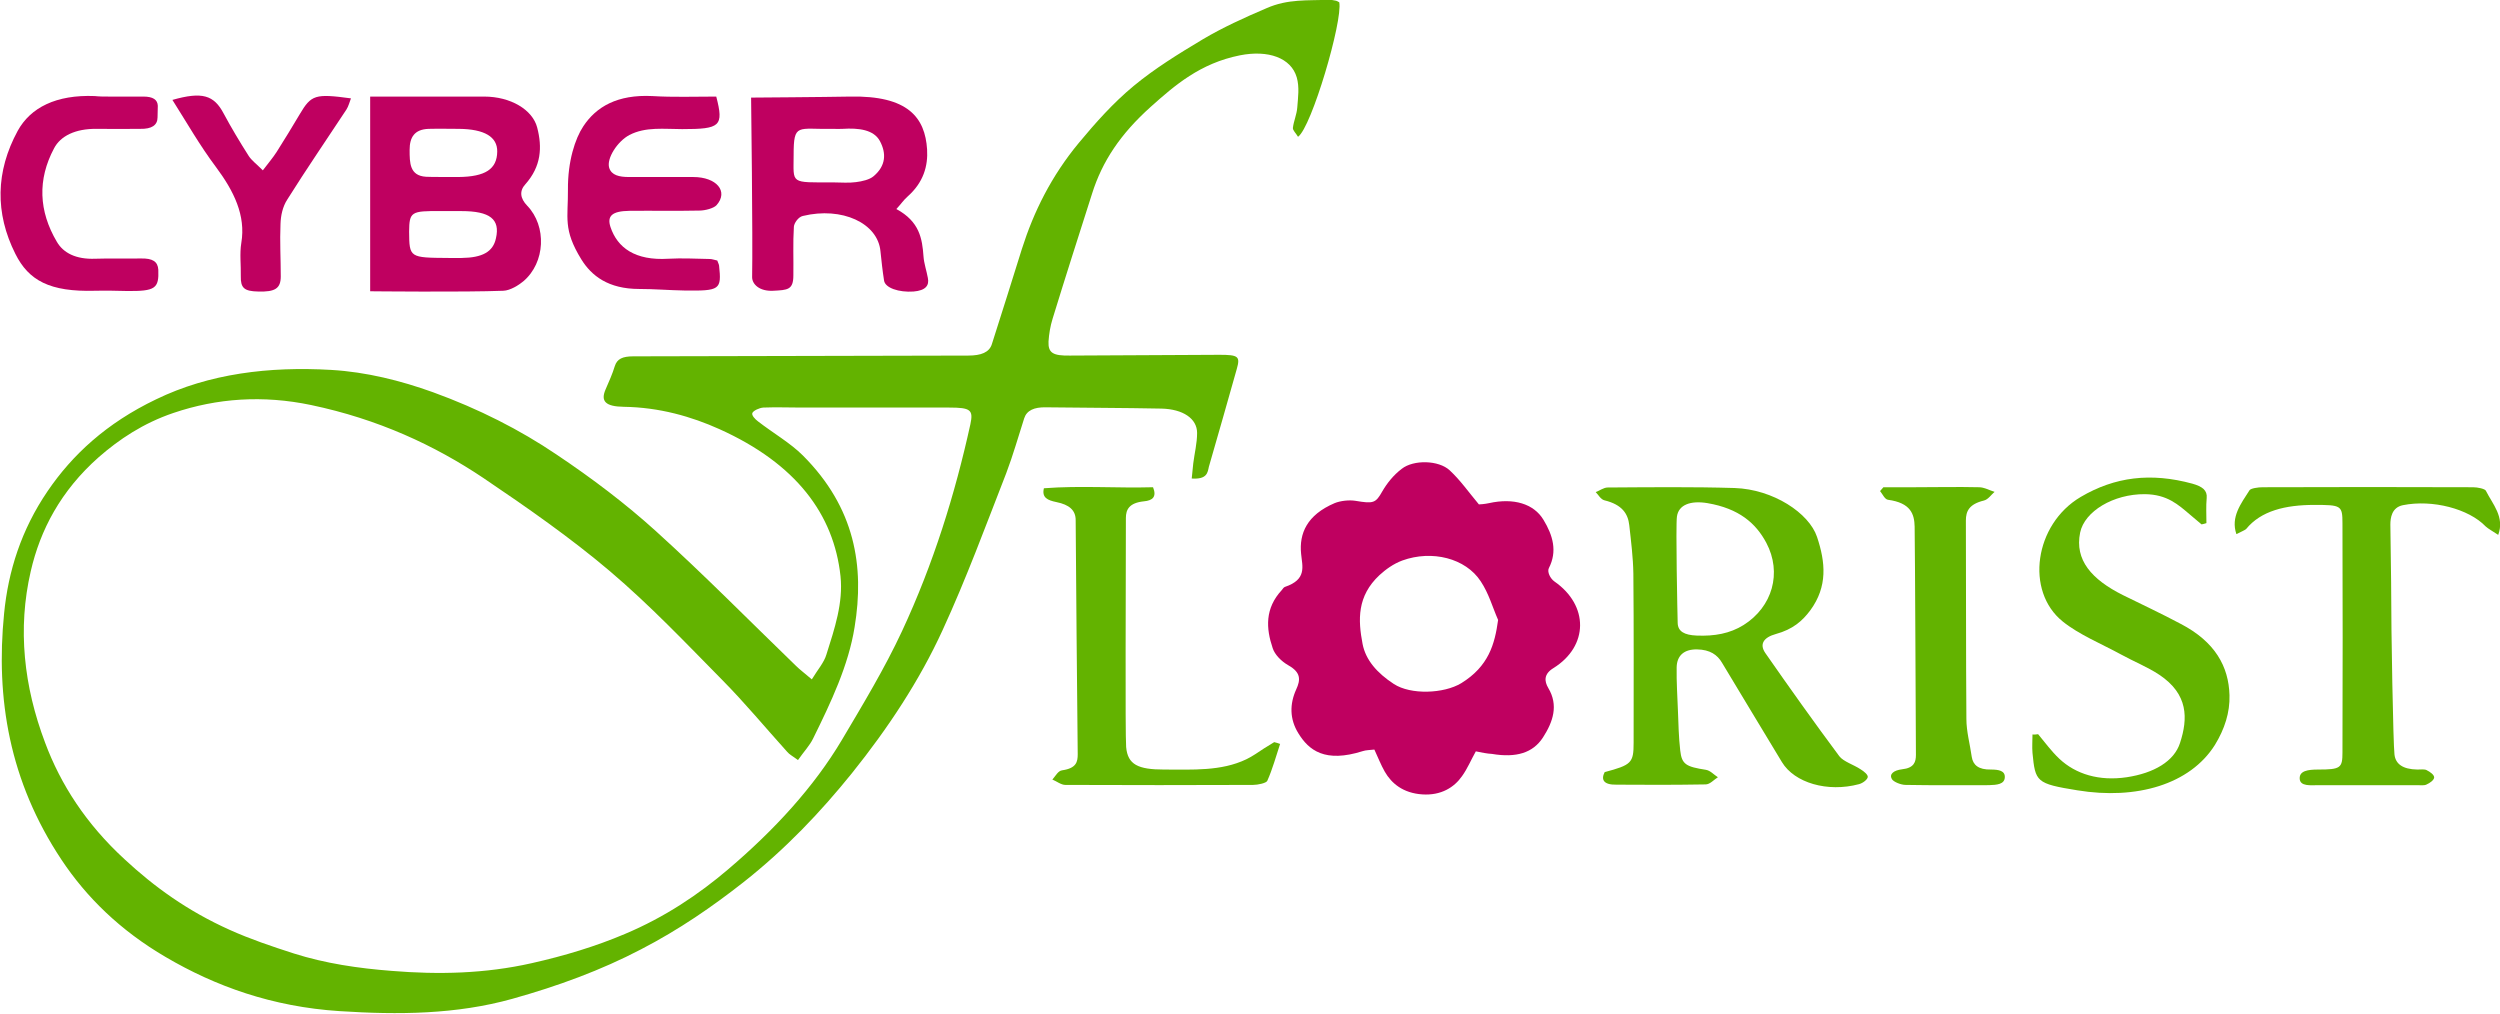
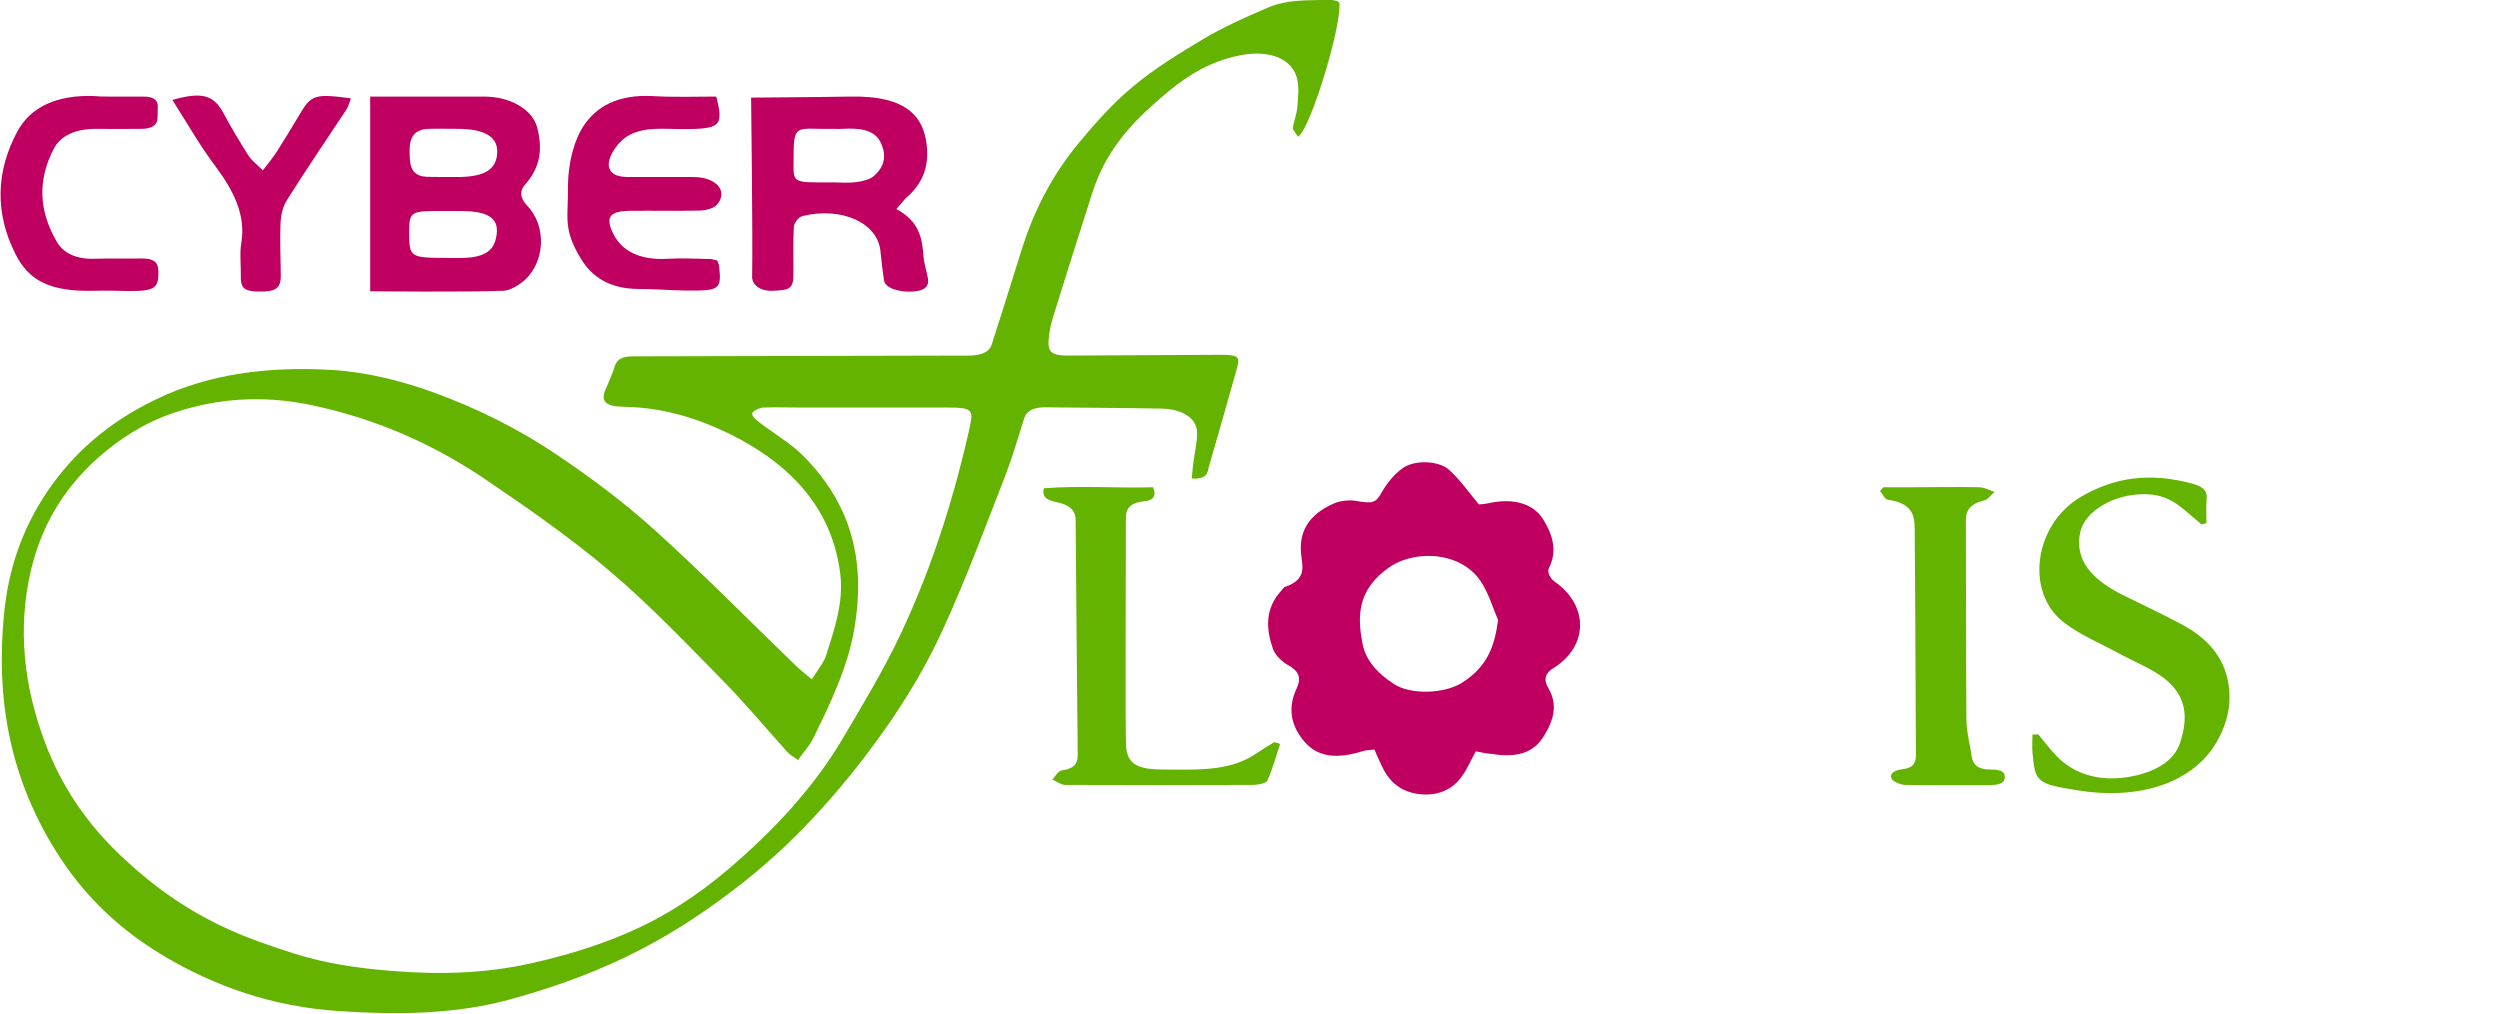
<svg xmlns="http://www.w3.org/2000/svg" version="1.1" id="Слой_1" x="0px" y="0px" viewBox="0 0 975.9 395.7" style="enable-background:new 0 0 975.9 395.7;" xml:space="preserve">
  <style type="text/css">
	.st0{fill:#63B300;}
	.st1{fill:#BF0060;}
</style>
  <g>
    <path class="st0" d="M465.2,186.8c0.2-2.1,0.4-4,0.6-5.9c0.5-4,1.5-7.9,1.5-11.9c0-5.6-5.5-9.3-13.9-9.5c-15-0.3-30.1-0.3-45.1-0.5   c-4.6-0.1-7.5,1.2-8.5,4.3c-2.3,7.1-4.3,14.3-7,21.4c-8,20.5-15.6,41.2-24.9,61.4c-8.9,19.4-21.1,38-35.4,55.8   c-12.1,15-25.8,29.5-42.3,42.5c-12.1,9.5-25.1,18.5-40,26.2c-15.5,8.1-32.3,14.3-50.2,19.3c-21.8,6.1-44.5,6.3-67.5,4.8   c-26.2-1.7-48.4-9.7-67.8-21.1c-17.8-10.4-31-23.4-40.7-38c-20.4-30.7-25.7-63-22.4-96.1c1.6-16.5,6.7-32.7,17-47.8   c9.6-14.1,22.9-26.5,42.3-35.8c20.8-10.1,44.2-12.9,68.4-11.5c13.7,0.8,27.2,4.2,39.7,8.7c17.9,6.5,34,14.7,48.2,24.3   c13.9,9.3,27.1,19.3,38.8,29.9c19,17.2,36.5,35,54.7,52.6c1.5,1.5,3.3,2.8,6.2,5.3c2.3-3.8,4.8-6.6,5.7-9.7   c3.2-10.1,6.6-20.2,5.5-30.6c-2.6-24.1-17.3-43.9-47.3-57.4c-10.9-4.9-23.4-8.5-37.3-8.7c-7.2-0.1-9.1-2.2-7.1-6.8   c1.3-3,2.7-6.1,3.6-9.1c0.9-2.8,3-3.8,7.2-3.8c43.6-0.1,87.2-0.2,130.8-0.3c4.9,0,8.2-1.2,9.2-4.5c4-12.4,7.8-24.7,11.7-37.1   c4.6-14.5,11.5-28.5,22.3-41.5c6.4-7.7,13.3-15.5,21.4-22.2s17.3-12.4,27-18.2c7.6-4.5,16.1-8.4,24.8-12.1c8.4-3.7,16-2.9,24.3-3.3   c0.9,0,1.9,0.2,2.9,0.4c0.4,0.1,0.8,0.4,1.2,0.6c1.4,7.2-10.8,48.8-16.1,52.5c-0.8-1.4-2.1-2.5-2-3.5c0.3-2.6,1.5-5.2,1.7-7.9   c0.3-3.9,0.9-8-0.2-11.8c-2.2-7.6-11.1-10.8-22.2-8.6c-15.5,3.1-25.4,11.7-34.8,20.1c-11.8,10.6-18.9,21.2-22.9,33.9   c-5.2,16.3-10.4,32.5-15.4,48.8c-0.9,2.9-1.4,5.9-1.6,8.9c-0.2,4.5,1.8,5.6,8.3,5.5c19.5-0.1,38.9-0.2,58.4-0.3   c7.4,0,8.2,0.6,6.8,5.5c-3.6,12.7-7.2,25.5-10.9,38.2C471.4,184.4,471.3,187.2,465.2,186.8z M311.5,296.7c-2-1.5-3.4-2.2-4.2-3.2   c-8.5-9.4-16.4-19-25.4-28.1c-14.2-14.4-28-29-43.9-42.5c-15.1-12.8-32.1-24.7-49.3-36.3c-19.1-12.8-41.1-23-67.3-28.5   c-18.7-3.9-36.6-2.7-53.7,3.1c-11.8,4-21.2,10.3-29.2,17.3C23.7,191.6,15.7,206.9,12,223c-5.2,22.5-2.7,44.9,5.6,66.9   c6.1,16.4,16.1,31.8,31,45.5c11.5,10.7,24.6,20.2,41.1,27.6c8,3.6,16.3,6.4,25,9.2c12.3,3.9,25.2,5.8,38.2,6.8   c18.3,1.5,36.4,1.1,54.6-3c12.9-2.9,25.1-6.6,36.4-11.4c15.7-6.6,28.9-15.5,40.4-25.3c18.1-15.4,33.4-32.1,44.3-50.4   c8.3-14,16.8-28.1,23.5-42.5c12.3-26.4,20.7-53.5,26.7-80.8c1.2-5.6,0.1-6.5-8.3-6.5c-19.2,0-38.5,0-57.7,0c-4.9,0-9.9-0.2-14.8,0   c-1.6,0.1-3.9,1.2-4.3,2.1c-0.4,0.9,1,2.4,2.2,3.3c5.8,4.5,12.6,8.4,17.5,13.3c20.4,20.4,24.1,43.3,20.2,67   c-2.4,15-9.2,29.3-16.2,43.5C316.1,291,313.8,293.4,311.5,296.7z" />
    <path class="st1" d="M576.1,293.3c-2,3.6-3.3,6.8-5.4,9.7c-3,4.3-8.1,7.6-15.5,7.1c-7.5-0.5-12-4.3-14.6-8.8   c-1.6-2.8-2.7-5.7-4.1-8.7c-1.8,0.2-3.3,0.2-4.5,0.6c-14.8,4.7-21.1-0.3-25.2-7c-3.4-5.5-3.4-11.4-0.8-17.1   c1.7-3.7,1.9-6.6-3.1-9.4c-2.8-1.6-5.3-4.2-6.1-6.7c-2.6-7.7-3.1-15.5,3.6-22.7c0.4-0.4,0.6-1,1.2-1.2c8.6-2.9,6.8-7.9,6.3-12.9   c-0.8-8,2.3-15.2,13.1-19.8c2.2-0.9,5.6-1.3,8.1-0.9c7.1,1.2,7.9,0.9,10.5-3.7c1.8-3.1,4.3-6.3,7.6-8.8c4.6-3.6,14.4-3.4,18.7,0.6   c4.2,3.9,7.3,8.4,11.4,13.3c0.3,0,2.2-0.1,4-0.5c9.5-2.1,17.4,0.2,21.2,6.5c3.7,6.1,5.5,12.3,2.1,18.9c-0.7,1.4,0.5,4,2.2,5.2   c13.4,9.3,13.4,25.2-0.4,33.8c-3.8,2.3-3.6,5.1-2,7.8c4,6.7,1.9,13.1-2.1,19.3c-3.9,6-10.4,8-19.9,6.4   C580.5,294.2,578.6,293.8,576.1,293.3z M584.8,242c-2.2-5-3.6-10.3-6.8-15.1c-5.9-9-19-12.3-30.6-8.1c-3.5,1.3-6.5,3.5-8.9,5.7   c-8.8,8.2-8.4,17.5-6.6,26.9c1.2,6.2,5.6,11.3,12.2,15.6c6.6,4.3,19.5,3.8,26.3-0.3C581.1,260.1,583.5,251.5,584.8,242z" />
-     <path class="st0" d="M626.4,301.4c10.5-2.8,11.3-3.6,11.3-11.5c0-22,0.1-44-0.1-66c-0.1-6.3-0.9-12.6-1.6-18.9   c-0.5-4.4-2.7-8-9.7-9.7c-1.5-0.4-2.3-2.1-3.4-3.2c1.6-0.6,3.1-1.8,4.7-1.8c16.5-0.1,33-0.3,49.5,0.2c15.1,0.5,29.1,9.8,32.2,19.1   c3.3,9.9,4.2,19.3-2.6,28.6c-3.1,4.2-6.9,7.5-13.5,9.3c-4.7,1.3-6.5,3.9-4.1,7.4c9.4,13.5,19,27,28.9,40.3c1.6,2.1,5.6,3.3,8.3,5.1   c1.3,0.8,2.9,2.1,2.8,3c-0.1,1-1.9,2.4-3.4,2.8c-12.3,3.3-25.2-0.5-30.1-8.6c-7.8-13-15.7-25.9-23.4-38.8c-1.8-3.1-4.7-5.1-9.7-5.2   c-5-0.1-7.9,2.3-8,7c-0.1,5.7,0.3,11.3,0.5,17c0.2,5.2,0.3,10.3,0.9,15.5c0.6,5.4,2.3,6.3,10,7.5c1.8,0.3,3.1,1.9,4.7,2.9   c-1.6,1-3.1,2.8-4.8,2.8c-11.6,0.2-23.2,0.2-34.8,0.1C625.9,306.4,624.9,304.3,626.4,301.4z M654.9,243.2c0.1,3.3,2.6,4.7,7.4,4.9   c7,0.3,13-0.8,18.3-4.1c11.3-7.1,15.1-20.4,8.9-32.1c-4.1-7.7-10.7-13.4-23-15.5c-6.7-1.1-11.3,0.7-11.9,5.3   C654.1,205.4,654.8,239.7,654.9,243.2z" />
    <path class="st1" d="M144.5,113.7V37.7c0,0,32.5,0,44.5,0c10.3,0,18.9,5.1,20.7,12.1c2,7.7,1.6,15.1-4.6,22.1   c-2.4,2.6-2.1,5.5,0.7,8.4c7.7,8,7.1,22.2-1.5,29.5c-1.8,1.5-5.1,3.6-7.8,3.7C181.5,114.1,144.5,113.7,144.5,113.7z M167.3,50.3   c-5.6,0.2-7.4,3.4-7.4,8.2c0,5.1,0,10.1,6.4,10.5c1.2,0.1,9.6,0.1,12.6,0.1c10.6-0.1,15.1-3.1,15.2-9.9c0.1-5.8-5-8.8-14.9-8.9   C177.9,50.3,170,50.2,167.3,50.3z M175.1,100.7c1.7,0,3.4,0,5.1,0c8.1-0.1,12.3-2.4,13.4-7.7c1.7-7.4-2.3-10.6-13.5-10.6   c-2.7,0-5.4,0-8.1,0c-11.6-0.1-12.2,0.3-12.3,8C159.8,100.6,159.8,100.6,175.1,100.7z" />
    <path class="st0" d="M795.6,286.6c2.7,3.2,5.1,6.6,8.3,9.6c6.4,6,15.5,8.8,26.3,7.2c10.6-1.6,18.5-6.2,20.8-13.4   c3.1-9.5,3.3-19-8.1-26.6c-4.5-3-10-5.2-14.9-7.9c-7.7-4.2-16.5-7.8-22.8-12.9c-14.7-11.8-11.1-37.9,7-48.6   c13.4-7.9,27.4-9.6,43.6-5.2c3.9,1.1,5.9,2.6,5.6,5.6c-0.3,3.2-0.1,6.5-0.1,9.8c-0.6,0.2-1.3,0.4-1.9,0.5c-1.5-1.3-3-2.5-4.5-3.8   c-4.6-3.9-8.9-7.9-17.6-8c-12.3-0.1-23.6,6.7-25.3,15c-2.2,10.7,4.5,18.3,16.7,24.4c7.5,3.7,15.2,7.3,22.5,11.2   c13.5,7,18.8,16.7,19.1,27.9c0.2,6.7-1.9,13.2-5.7,19.4c-9.7,15.4-30.6,21.5-53.7,17.7c-16.1-2.6-16.4-3.3-17.5-14.6   c-0.2-2.4,0-4.8,0-7.2C794.1,286.8,794.8,286.7,795.6,286.6z" />
-     <path class="st0" d="M873,208.5c-2.3-6.7,1.8-11.9,5.1-17.1c0.5-0.8,3.4-1.2,5.2-1.2c27.4-0.1,54.7-0.1,82.1,0c1.7,0,4.7,0.6,5,1.4   c2.6,5.2,7.4,10.2,4.8,17.2c-2.2-1.5-3.8-2.3-4.9-3.3c-6.6-6.9-20.8-10.6-32.3-8.3c-4.4,0.9-4.9,5-4.9,7.6   c0.1,8.2,0.2,14.7,0.3,22.8c0,0.2,0,0.4,0,0.6c0,18.5,0.8,62.2,1.3,66.3c0.4,3.7,3.2,5.8,8.9,5.9c1.2,0,2.8-0.2,3.6,0.2   c1.6,0.8,3,1.9,3,2.9c-0.1,1-1.5,2.1-3.1,2.8c-0.9,0.4-2.4,0.2-3.6,0.2c-12.8,0-25.6,0-38.4,0c-3,0-7.3,0.6-7.4-2.6   c-0.1-3,3.2-3.5,7.2-3.5c8.8,0,9.5-0.6,9.5-6.7c0.1-29.8,0.1-59.6,0-89.4c0-7-0.5-7.2-11-7.2c-11.3,0-20.8,2.3-26.6,9.4   C876.1,207.1,874.7,207.6,873,208.5z" />
    <path class="st1" d="M293.2,38.1c0,0,28.9-0.2,38.5-0.4c22.9-0.5,29.4,8.3,30.2,20.6c0.4,6.5-1.4,12.9-7.6,18.4   c-1.6,1.4-2.7,3.1-4.4,4.9c9.1,4.9,10.1,11.6,10.6,18.5c0.2,2.8,1.2,5.6,1.7,8.4c0.6,2.9-0.8,4.9-5.6,5.3   c-5.7,0.4-11.1-1.4-11.5-4.3c-0.6-3.8-1-7.6-1.4-11.4c-1-11-15-17.5-30.3-13.8c-1.8,0.4-3.4,2.8-3.5,4.2c-0.4,6.3-0.1,12.6-0.2,19   c0,5.7-2.3,5.7-7.8,6c-5.5,0.3-8.3-2.6-8.3-5.3C293.9,92.8,293.2,38.1,293.2,38.1z M325.3,71.2c3,0,6,0.3,8.8-0.1   c2.5-0.3,5.4-1,6.9-2.3c4.9-4.1,5-9,2.5-13.7c-2.4-4.5-8.3-5.2-14.6-4.8c-1.2,0.1-2.5,0-3.7,0c-13.9,0.3-15.4-2.5-15.4,10.3   C309.8,71.9,308.2,71.2,325.3,71.2z" />
    <path class="st0" d="M450.1,190.2c1.5,3.7-0.1,5.2-3.6,5.5c-5.7,0.6-7,3.2-7,6.5c0,24.5-0.3,84.1,0.1,89.4   c0.6,6.9,4.7,8.8,14.8,8.8c11.1,0,22.3,0.7,32.1-4c2.5-1.2,4.7-2.8,7-4.3c1.3-0.8,2.6-1.6,3.9-2.4c0.8,0.2,1.5,0.4,2.3,0.7   c-1.6,4.8-2.9,9.7-5,14.4c-0.4,0.9-3.7,1.6-5.6,1.6c-24.4,0.1-48.8,0.1-73.2,0c-1.7,0-3.4-1.4-5.1-2.1c1.2-1.3,2.2-3.4,3.8-3.6   c5.6-0.8,6.1-3.3,6.1-6.3c-0.3-30.5-0.6-60.9-0.8-91.4c0-3.8-2.5-6-7.5-7c-3.4-0.7-5.8-1.7-4.9-5.4   C421.7,189.5,435.9,190.6,450.1,190.2z" />
    <path class="st1" d="M279.6,37.7c3,11.6,1.6,12.7-13.3,12.7c-7,0-14.3-1-20.6,2.3c-4.6,2.4-9,9.1-7.9,12.8c0.9,2.9,3.9,3.6,7.7,3.6   c8.4,0,16.8,0,25.1,0c9.1,0,13.9,5.6,9.1,11c-1.1,1.2-4.4,2.1-6.7,2.1c-9.1,0.2-18.2,0-27.3,0.1c-6.8,0.1-8.8,2-7.4,6.3   c2.7,8.1,9.6,13.2,22.6,12.4c5.4-0.3,10.8,0,16.2,0.1c0.9,0,1.8,0.4,2.9,0.6c0.2,0.7,0.6,1.3,0.7,2c1,9.4,0.4,9.9-13.6,9.7   c-5.9-0.1-11.7-0.6-17.6-0.6c-12,0-18.6-5.1-22.6-11.6c-7.2-11.7-5.1-16.2-5.2-27.2s2.8-19.9,6-24.7c5-7.6,13.3-12.5,27-11.8   C262.8,38,271.1,37.7,279.6,37.7z" />
    <path class="st0" d="M735.2,190.2c4.1,0,8.2,0,12.2,0c8.4,0,16.8-0.2,25.1,0c2.1,0,4.1,1.2,6.1,1.8c-1.4,1.2-2.5,3-4.2,3.4   c-5.7,1.4-7,4.1-7,7.8c0.1,25.8,0,51.6,0.2,77.4c0,5,1.4,9.9,2.1,14.9c0.5,3.1,2.6,5,7.5,4.9c3.1,0,5.5,0.5,5.4,3   c-0.1,2.8-3.1,3-6.2,3.1c-10.8,0-21.7,0.1-32.5-0.1c-1.9,0-4.8-1.2-5.4-2.3c-1.1-1.9,0.7-3.4,4-3.8c4.7-0.5,5.4-2.9,5.4-5.6   c-0.1-16.3-0.3-75.7-0.5-89.1c-0.1-4.9-1.5-9.3-10.4-10.5c-1.3-0.2-2.1-2.2-3.1-3.4C734.4,191.1,734.8,190.7,735.2,190.2z" />
    <path class="st1" d="M42.7,37.7c4.4,0,8.9,0,13.3,0c3.7,0,5.5,1.2,5.6,3.6c0,1.5-0.1,3-0.1,4.5c0,3.1-2.3,4.6-6.8,4.5   c-5.7,0-11.3,0.1-17,0c-8.3-0.1-14.1,2.8-16.6,7.6c-6.5,12.2-6,24.5,1.1,36.5c2.5,4.3,7.4,6.9,15,6.6c5.9-0.2,11.8,0,17.8-0.1   c4.6-0.1,6.6,1.2,6.8,4.4c0.3,7.3-1.2,8.4-12.1,8.3c-4.2-0.1-8.4-0.2-12.6-0.1c-17.7,0.5-25.9-4-31.1-14.4c-8-15.9-7.7-32.2,0.9-48   c5-9.1,15-14.2,30.1-13.6C38.7,37.7,40.7,37.7,42.7,37.7C42.7,37.7,42.7,37.7,42.7,37.7z" />
    <path class="st1" d="M67.3,39c11.6-3.3,16.2-1.9,20,5.3c3,5.6,6.3,11.1,9.8,16.6c1.1,1.7,3.1,3.2,5.5,5.6c2.2-2.9,4-5,5.4-7.2   c3.1-4.9,6.1-9.8,9-14.7c4.5-7.6,6-8.1,20-6.2c-0.6,1.5-0.9,3-1.8,4.4c-7.7,11.7-15.6,23.2-23,35c-1.9,2.9-2.6,6.4-2.7,9.6   c-0.3,6.8,0.1,13.6,0.1,20.5c0,4.7-2.2,6.1-8.8,5.9c-5.5-0.1-6.9-1.4-6.8-6c0.1-4.3-0.5-8.7,0.2-13c1.8-10.7-2.9-20.2-9.9-29.6   C78,56.8,73,48,67.3,39z" />
  </g>
</svg>